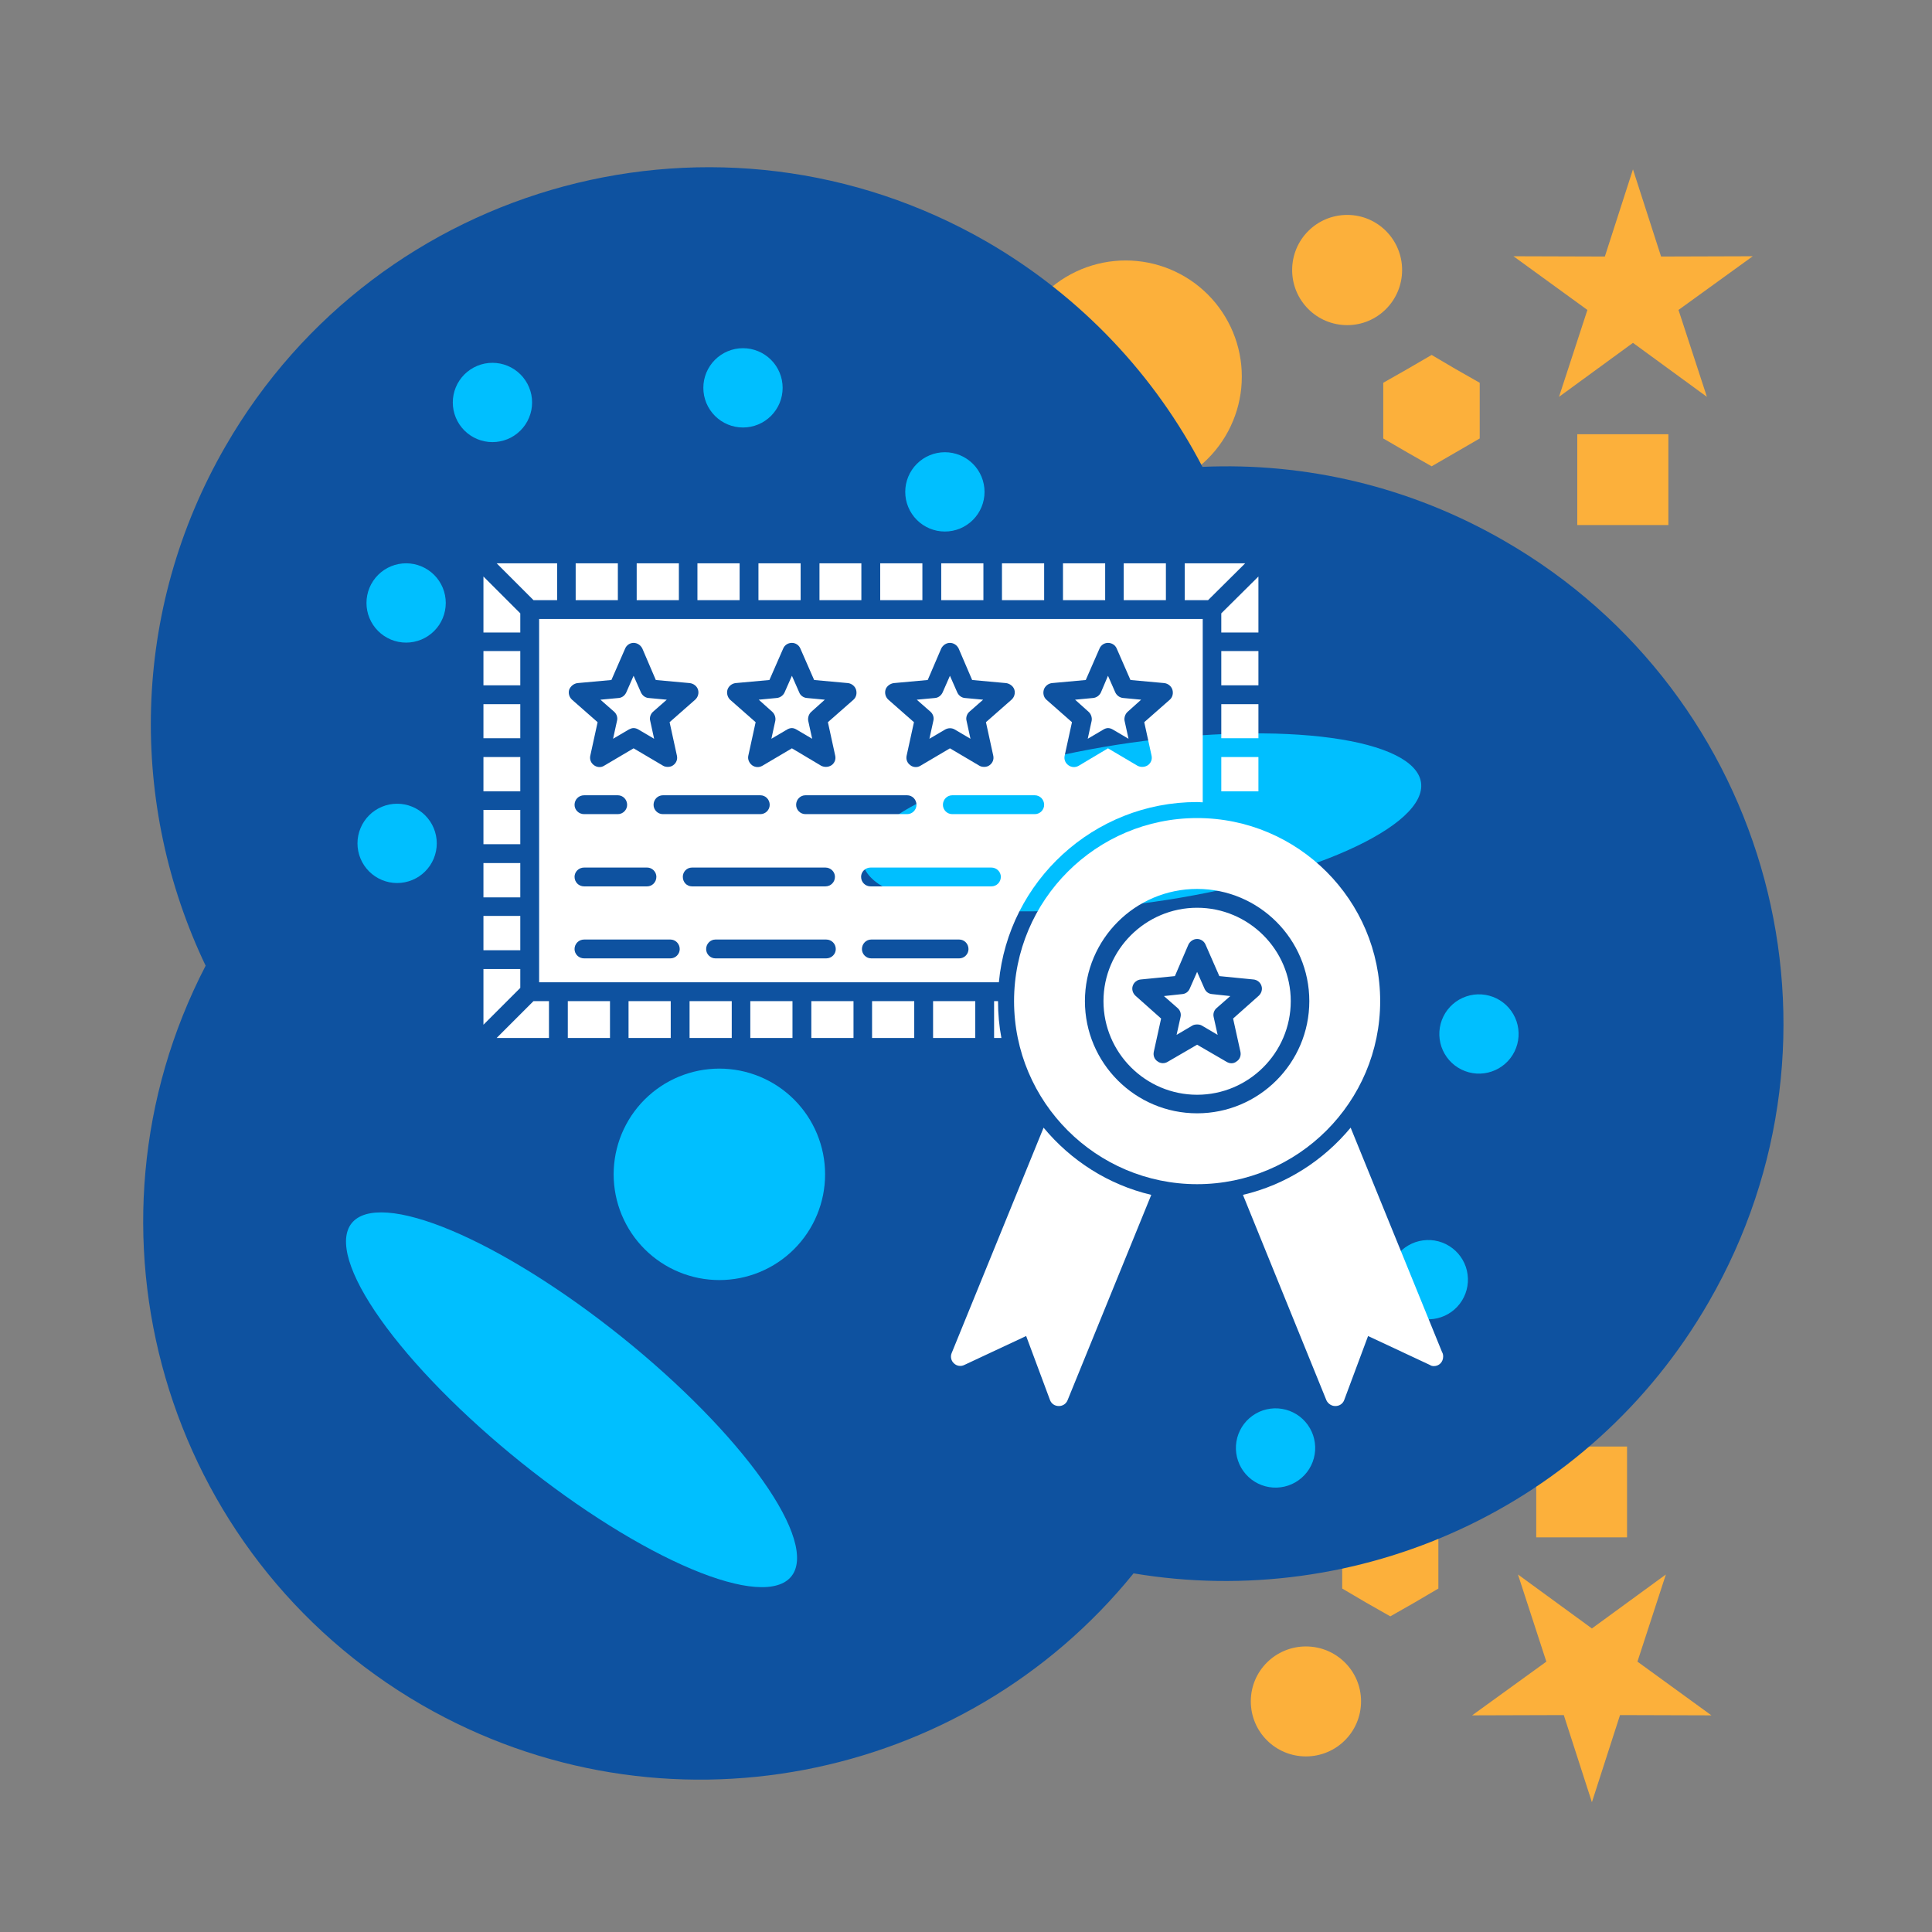
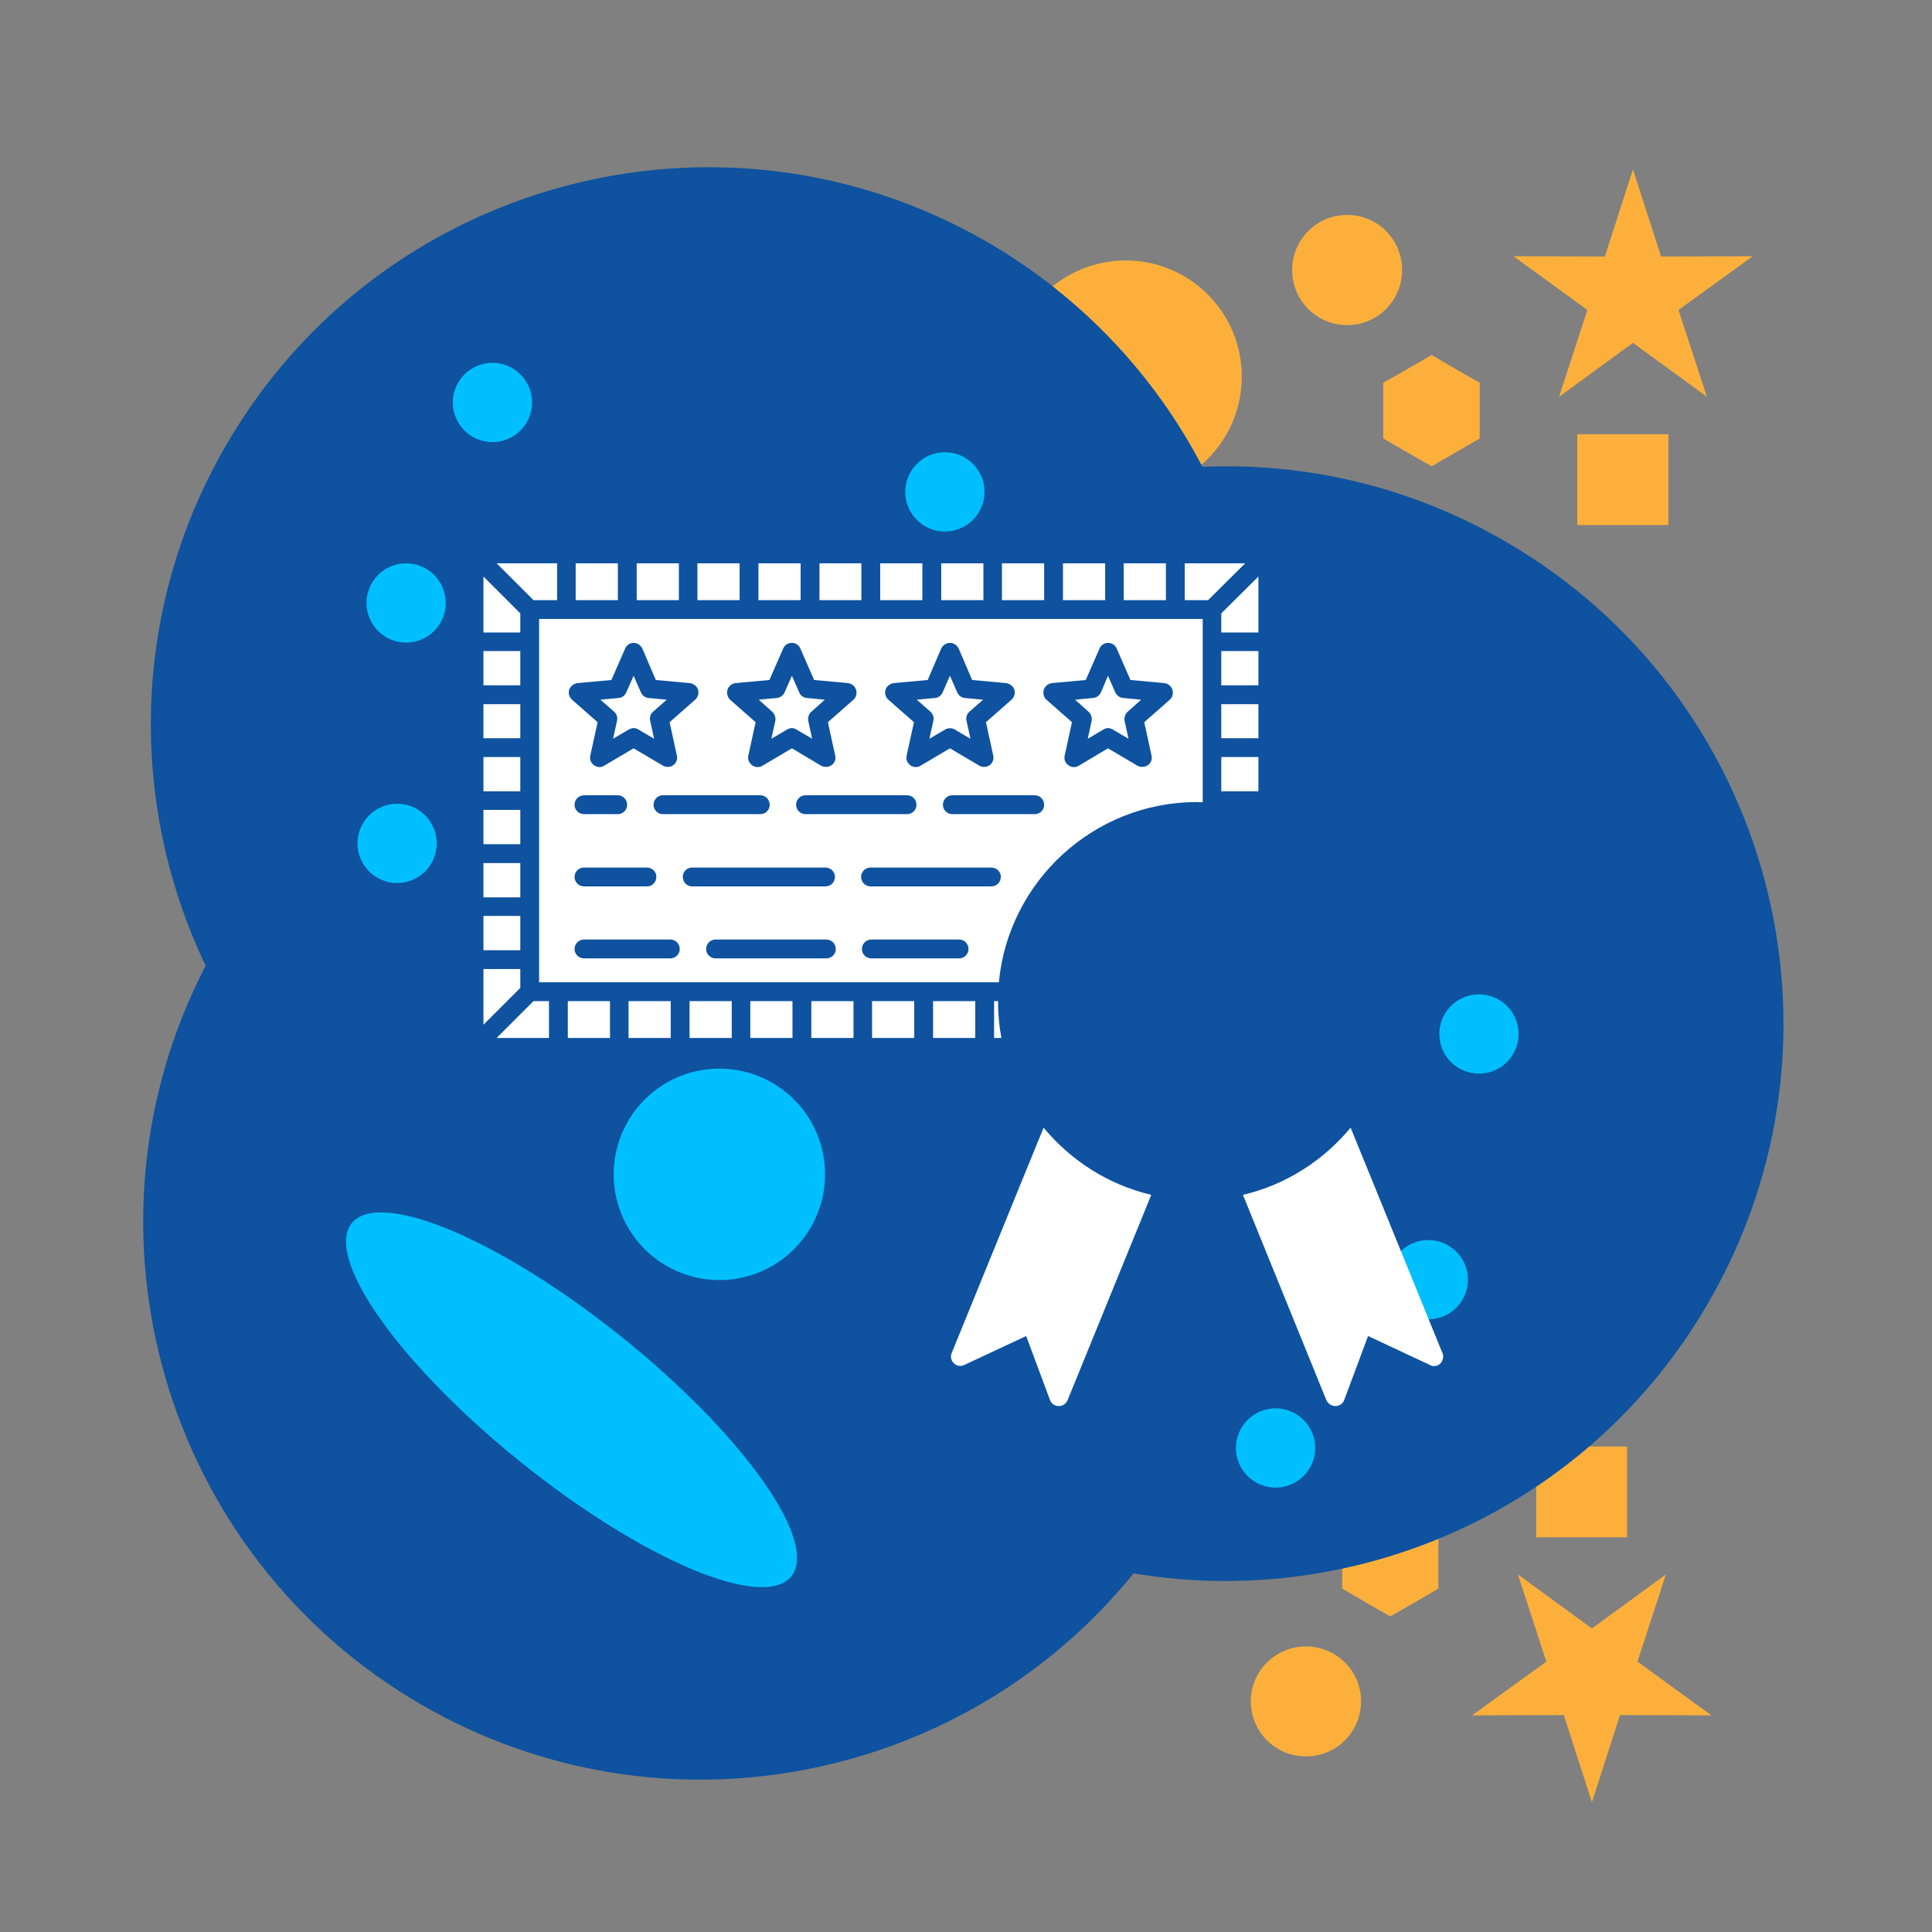
<svg xmlns="http://www.w3.org/2000/svg" width="500" zoomAndPan="magnify" viewBox="0 0 375 375" height="500" preserveAspectRatio="xMidYMid meet">
  <rect x="0" y="0" width="375" height="375" fill="#808080" stroke="none" />
  <path fill="#fcb03b" d="M 253.48 340.918 C 259.375 340.918 264.18 336.168 264.18 330.219 C 264.18 324.324 259.375 319.574 253.48 319.574 C 247.586 319.574 242.781 324.324 242.781 330.219 C 242.781 336.168 247.586 340.918 253.48 340.918 Z M 253.48 340.918 " fill-opacity="1" fill-rule="evenodd" />
  <path fill="#fcb03b" d="M 269.855 313.734 L 274.547 311.062 L 279.188 308.332 L 279.188 297.582 L 274.547 294.852 L 269.855 292.176 L 265.16 294.852 L 260.52 297.582 L 260.52 308.332 L 265.16 311.062 Z M 269.855 313.734 " fill-opacity="1" fill-rule="evenodd" />
  <path fill="#fcb03b" d="M 308.988 349.812 L 314.445 332.895 L 332.184 332.949 L 317.828 322.523 L 323.344 305.605 L 308.988 316.082 L 294.633 305.605 L 300.145 322.523 L 285.738 332.949 L 303.531 332.895 Z M 308.988 349.812 " fill-opacity="1" fill-rule="evenodd" />
  <path fill="#fcb03b" d="M 298.18 280.77 L 315.809 280.77 L 315.809 298.398 L 298.18 298.398 Z M 298.18 280.77 " fill-opacity="1" fill-rule="evenodd" />
  <path fill="#fcb03b" d="M 241.035 73.098 C 241.035 73.836 241 74.57 240.93 75.305 C 240.855 76.039 240.746 76.77 240.602 77.496 C 240.461 78.219 240.281 78.934 240.066 79.641 C 239.852 80.348 239.602 81.039 239.32 81.723 C 239.039 82.406 238.723 83.07 238.375 83.723 C 238.027 84.375 237.648 85.008 237.238 85.621 C 236.828 86.234 236.387 86.824 235.922 87.398 C 235.453 87.969 234.957 88.516 234.434 89.035 C 233.914 89.559 233.367 90.055 232.797 90.52 C 232.227 90.988 231.633 91.43 231.02 91.84 C 230.406 92.25 229.773 92.629 229.121 92.977 C 228.469 93.324 227.805 93.641 227.121 93.922 C 226.441 94.203 225.746 94.453 225.039 94.668 C 224.332 94.883 223.617 95.062 222.895 95.203 C 222.168 95.348 221.441 95.457 220.703 95.531 C 219.969 95.602 219.234 95.637 218.496 95.637 C 217.758 95.637 217.02 95.602 216.285 95.531 C 215.551 95.457 214.82 95.348 214.098 95.203 C 213.375 95.062 212.66 94.883 211.953 94.668 C 211.246 94.453 210.551 94.203 209.871 93.922 C 209.188 93.641 208.52 93.324 207.871 92.977 C 207.219 92.629 206.586 92.25 205.973 91.84 C 205.359 91.43 204.766 90.988 204.195 90.52 C 203.625 90.055 203.078 89.559 202.555 89.035 C 202.035 88.516 201.539 87.969 201.07 87.398 C 200.602 86.824 200.164 86.234 199.754 85.621 C 199.344 85.008 198.965 84.375 198.617 83.723 C 198.27 83.07 197.953 82.406 197.672 81.723 C 197.387 81.039 197.141 80.348 196.926 79.641 C 196.711 78.934 196.531 78.219 196.387 77.496 C 196.242 76.77 196.137 76.039 196.062 75.305 C 195.992 74.57 195.953 73.836 195.953 73.098 C 195.953 72.359 195.992 71.621 196.062 70.887 C 196.137 70.152 196.242 69.422 196.387 68.699 C 196.531 67.977 196.711 67.262 196.926 66.555 C 197.141 65.848 197.387 65.152 197.672 64.469 C 197.953 63.789 198.27 63.121 198.617 62.473 C 198.965 61.82 199.344 61.188 199.754 60.574 C 200.164 59.961 200.602 59.367 201.07 58.797 C 201.539 58.227 202.035 57.68 202.555 57.156 C 203.078 56.637 203.625 56.141 204.195 55.672 C 204.766 55.203 205.359 54.766 205.973 54.355 C 206.586 53.945 207.219 53.566 207.871 53.219 C 208.52 52.871 209.188 52.555 209.871 52.27 C 210.551 51.988 211.246 51.742 211.953 51.527 C 212.66 51.312 213.375 51.133 214.098 50.988 C 214.82 50.844 215.551 50.738 216.285 50.664 C 217.02 50.59 217.758 50.555 218.496 50.555 C 219.234 50.555 219.969 50.59 220.703 50.664 C 221.441 50.738 222.168 50.844 222.895 50.988 C 223.617 51.133 224.332 51.312 225.039 51.527 C 225.746 51.742 226.441 51.988 227.121 52.27 C 227.805 52.555 228.469 52.871 229.121 53.219 C 229.773 53.566 230.406 53.945 231.02 54.355 C 231.633 54.766 232.227 55.203 232.797 55.672 C 233.367 56.141 233.914 56.637 234.434 57.156 C 234.957 57.68 235.453 58.227 235.922 58.797 C 236.387 59.367 236.828 59.961 237.238 60.574 C 237.648 61.188 238.027 61.82 238.375 62.473 C 238.723 63.121 239.039 63.789 239.32 64.469 C 239.602 65.152 239.852 65.848 240.066 66.555 C 240.281 67.262 240.461 67.977 240.602 68.699 C 240.746 69.422 240.855 70.152 240.93 70.887 C 241 71.621 241.035 72.359 241.035 73.098 Z M 241.035 73.098 " fill-opacity="1" fill-rule="nonzero" />
  <path fill="#0e52a0" d="M 191.59 46.953 C 210.035 57.652 224.227 72.988 233.395 90.617 C 253.262 89.742 273.566 94.328 292.066 105.027 C 343.809 134.879 361.547 201.031 331.637 252.77 C 308.441 292.996 263.25 312.645 220.023 305.387 C 187.113 346.047 128.605 357.891 81.883 330.93 C 31.617 301.836 13.441 238.527 39.914 187.441 C 25.066 156.383 25.23 118.672 43.789 86.578 C 73.641 34.836 139.848 17.098 191.59 46.953 Z M 191.59 46.953 " fill-opacity="1" fill-rule="evenodd" />
  <path fill="#fcb03b" d="M 261.504 41.715 C 267.398 41.715 272.148 46.516 272.148 52.41 C 272.148 58.305 267.398 63.109 261.504 63.109 C 255.555 63.109 250.805 58.305 250.805 52.41 C 250.805 46.516 255.555 41.715 261.504 41.715 Z M 261.504 41.715 " fill-opacity="1" fill-rule="evenodd" />
  <path fill="#fcb03b" d="M 277.879 68.895 L 282.516 71.625 L 287.211 74.297 L 287.211 85.105 L 282.516 87.832 L 277.879 90.508 L 273.184 87.832 L 268.488 85.105 L 268.488 74.297 L 273.184 71.625 Z M 277.879 68.895 " fill-opacity="1" fill-rule="evenodd" />
  <path fill="#fcb03b" d="M 316.957 32.871 L 322.414 49.793 L 340.207 49.738 L 325.797 60.16 L 331.309 77.027 L 316.957 66.547 L 302.602 77.027 L 308.113 60.16 L 293.762 49.738 L 311.5 49.793 Z M 316.957 32.871 " fill-opacity="1" fill-rule="evenodd" />
  <path fill="#fcb03b" d="M 306.148 84.285 L 323.832 84.285 L 323.832 101.914 L 306.148 101.914 Z M 306.148 84.285 " fill-opacity="1" fill-rule="evenodd" />
-   <path fill="#00bfff" d="M 275.82 151.891 C 275.891 152.398 275.875 152.914 275.773 153.445 C 275.672 153.973 275.484 154.508 275.207 155.055 C 274.934 155.602 274.57 156.152 274.125 156.711 C 273.68 157.27 273.152 157.828 272.539 158.395 C 271.926 158.957 271.234 159.523 270.461 160.086 C 269.688 160.652 268.84 161.215 267.91 161.777 C 266.984 162.34 265.988 162.895 264.918 163.449 C 263.848 164 262.711 164.543 261.508 165.082 C 260.305 165.617 259.039 166.145 257.711 166.66 C 256.387 167.176 255.008 167.68 253.57 168.172 C 252.137 168.664 250.652 169.141 249.121 169.602 C 247.59 170.062 246.02 170.508 244.406 170.938 C 242.793 171.363 241.148 171.77 239.473 172.16 C 237.797 172.551 236.094 172.918 234.367 173.266 C 232.641 173.609 230.898 173.934 229.141 174.238 C 227.379 174.539 225.613 174.816 223.84 175.066 C 222.066 175.32 220.293 175.551 218.52 175.75 C 216.746 175.953 214.98 176.129 213.227 176.277 C 211.473 176.43 209.734 176.551 208.016 176.645 C 206.297 176.742 204.605 176.809 202.938 176.848 C 201.27 176.891 199.637 176.902 198.039 176.887 C 196.438 176.871 194.883 176.828 193.367 176.758 C 191.852 176.688 190.383 176.586 188.965 176.461 C 187.547 176.336 186.188 176.184 184.883 176.004 C 183.574 175.828 182.332 175.621 181.148 175.391 C 179.969 175.16 178.855 174.906 177.809 174.625 C 176.762 174.344 175.789 174.043 174.891 173.715 C 173.988 173.387 173.168 173.039 172.422 172.668 C 171.676 172.297 171.012 171.906 170.426 171.496 C 169.84 171.086 169.34 170.656 168.926 170.207 C 168.508 169.762 168.176 169.301 167.93 168.82 C 167.684 168.34 167.527 167.848 167.453 167.344 C 167.383 166.836 167.395 166.32 167.5 165.793 C 167.602 165.262 167.789 164.727 168.066 164.18 C 168.34 163.633 168.699 163.082 169.148 162.523 C 169.594 161.969 170.121 161.406 170.734 160.844 C 171.348 160.277 172.039 159.715 172.812 159.148 C 173.586 158.582 174.434 158.02 175.359 157.457 C 176.285 156.895 177.285 156.34 178.355 155.789 C 179.426 155.234 180.562 154.691 181.766 154.156 C 182.969 153.617 184.234 153.09 185.559 152.574 C 186.887 152.059 188.266 151.555 189.703 151.062 C 191.137 150.57 192.621 150.094 194.152 149.633 C 195.684 149.172 197.254 148.727 198.867 148.301 C 200.477 147.871 202.121 147.465 203.801 147.074 C 205.477 146.688 207.18 146.316 208.906 145.973 C 210.633 145.625 212.375 145.301 214.133 145 C 215.891 144.695 217.66 144.422 219.434 144.168 C 221.207 143.914 222.98 143.688 224.754 143.484 C 226.527 143.281 228.293 143.105 230.047 142.957 C 231.801 142.809 233.539 142.684 235.258 142.59 C 236.977 142.496 238.668 142.426 240.336 142.387 C 242.004 142.348 243.637 142.336 245.234 142.352 C 246.836 142.363 248.391 142.406 249.906 142.48 C 251.422 142.551 252.891 142.648 254.309 142.773 C 255.723 142.898 257.086 143.051 258.391 143.23 C 259.699 143.41 260.941 143.613 262.125 143.844 C 263.305 144.074 264.418 144.328 265.465 144.609 C 266.512 144.891 267.484 145.195 268.383 145.52 C 269.285 145.848 270.105 146.195 270.852 146.566 C 271.598 146.938 272.262 147.328 272.848 147.738 C 273.43 148.152 273.934 148.578 274.348 149.027 C 274.766 149.473 275.098 149.938 275.344 150.414 C 275.59 150.895 275.746 151.387 275.82 151.891 Z M 275.82 151.891 " fill-opacity="1" fill-rule="nonzero" />
  <path fill="#00bfff" d="M 153.602 305.969 C 153.281 306.367 152.895 306.711 152.438 306.996 C 151.984 307.285 151.461 307.512 150.875 307.684 C 150.289 307.855 149.641 307.973 148.93 308.027 C 148.215 308.082 147.445 308.078 146.613 308.016 C 145.785 307.957 144.898 307.836 143.957 307.66 C 143.016 307.48 142.023 307.246 140.98 306.953 C 139.938 306.66 138.852 306.312 137.715 305.91 C 136.582 305.504 135.41 305.047 134.195 304.535 C 132.98 304.023 131.73 303.461 130.445 302.844 C 129.164 302.23 127.852 301.566 126.512 300.855 C 125.172 300.141 123.812 299.387 122.426 298.582 C 121.043 297.781 119.645 296.938 118.23 296.051 C 116.82 295.168 115.398 294.246 113.965 293.289 C 112.535 292.328 111.105 291.34 109.672 290.316 C 108.238 289.293 106.812 288.242 105.391 287.164 C 103.965 286.086 102.559 284.984 101.16 283.863 C 99.762 282.738 98.383 281.602 97.023 280.445 C 95.664 279.289 94.332 278.121 93.023 276.941 C 91.715 275.762 90.438 274.578 89.195 273.391 C 87.949 272.199 86.742 271.008 85.574 269.82 C 84.406 268.629 83.281 267.445 82.199 266.27 C 81.117 265.09 80.086 263.926 79.102 262.77 C 78.117 261.613 77.188 260.477 76.309 259.355 C 75.43 258.234 74.613 257.137 73.852 256.062 C 73.09 254.988 72.387 253.938 71.75 252.918 C 71.109 251.898 70.535 250.91 70.023 249.957 C 69.516 249 69.07 248.082 68.695 247.203 C 68.316 246.32 68.012 245.484 67.77 244.684 C 67.531 243.887 67.363 243.133 67.266 242.426 C 67.164 241.719 67.137 241.062 67.176 240.453 C 67.219 239.844 67.328 239.285 67.512 238.777 C 67.691 238.27 67.945 237.816 68.262 237.418 C 68.582 237.02 68.973 236.68 69.426 236.391 C 69.883 236.105 70.402 235.875 70.992 235.703 C 71.578 235.531 72.227 235.418 72.938 235.363 C 73.648 235.309 74.422 235.312 75.25 235.371 C 76.082 235.434 76.969 235.555 77.91 235.73 C 78.852 235.91 79.844 236.145 80.883 236.438 C 81.926 236.727 83.016 237.078 84.148 237.48 C 85.285 237.883 86.457 238.344 87.672 238.855 C 88.887 239.367 90.137 239.93 91.418 240.547 C 92.703 241.16 94.016 241.824 95.355 242.535 C 96.695 243.246 98.055 244.004 99.438 244.809 C 100.82 245.609 102.219 246.453 103.633 247.336 C 105.047 248.223 106.469 249.145 107.898 250.102 C 109.328 251.059 110.762 252.051 112.195 253.074 C 113.629 254.098 115.055 255.148 116.477 256.227 C 117.898 257.305 119.309 258.406 120.707 259.527 C 122.105 260.648 123.484 261.789 124.844 262.945 C 126.203 264.102 127.535 265.27 128.844 266.449 C 130.152 267.625 131.43 268.812 132.672 270 C 133.918 271.191 135.125 272.379 136.293 273.57 C 137.461 274.758 138.586 275.945 139.668 277.121 C 140.75 278.301 141.781 279.465 142.766 280.621 C 143.75 281.773 144.68 282.914 145.559 284.035 C 146.434 285.152 147.254 286.25 148.016 287.328 C 148.777 288.402 149.477 289.449 150.117 290.473 C 150.758 291.492 151.332 292.48 151.84 293.434 C 152.352 294.391 152.797 295.309 153.172 296.188 C 153.547 297.066 153.855 297.906 154.094 298.703 C 154.336 299.504 154.504 300.254 154.602 300.961 C 154.703 301.668 154.73 302.328 154.691 302.938 C 154.648 303.547 154.535 304.105 154.355 304.613 C 154.172 305.117 153.922 305.57 153.602 305.969 Z M 153.602 305.969 " fill-opacity="1" fill-rule="nonzero" />
  <path fill="#00bfff" d="M 160.148 227.938 C 160.152 228.609 160.117 229.281 160.051 229.949 C 159.984 230.617 159.887 231.281 159.758 231.941 C 159.625 232.602 159.461 233.25 159.266 233.895 C 159.07 234.539 158.844 235.172 158.59 235.789 C 158.332 236.41 158.043 237.02 157.727 237.613 C 157.41 238.203 157.066 238.781 156.691 239.34 C 156.32 239.898 155.918 240.438 155.492 240.957 C 155.066 241.477 154.613 241.973 154.141 242.449 C 153.664 242.926 153.168 243.375 152.648 243.801 C 152.129 244.227 151.59 244.629 151.031 245 C 150.473 245.375 149.895 245.719 149.301 246.035 C 148.711 246.352 148.102 246.641 147.48 246.898 C 146.859 247.156 146.23 247.379 145.586 247.574 C 144.941 247.77 144.293 247.934 143.633 248.066 C 142.973 248.195 142.309 248.293 141.641 248.359 C 140.973 248.426 140.301 248.461 139.629 248.461 C 138.957 248.461 138.285 248.426 137.617 248.359 C 136.949 248.293 136.285 248.195 135.625 248.066 C 134.965 247.934 134.316 247.77 133.672 247.574 C 133.027 247.379 132.395 247.156 131.773 246.898 C 131.156 246.641 130.547 246.352 129.953 246.035 C 129.363 245.719 128.785 245.375 128.227 245 C 127.668 244.629 127.129 244.227 126.609 243.801 C 126.09 243.375 125.594 242.926 125.117 242.449 C 124.641 241.973 124.191 241.477 123.766 240.957 C 123.34 240.438 122.938 239.898 122.566 239.34 C 122.191 238.781 121.848 238.203 121.531 237.613 C 121.215 237.02 120.926 236.41 120.668 235.789 C 120.41 235.172 120.188 234.539 119.992 233.895 C 119.797 233.25 119.633 232.602 119.5 231.941 C 119.371 231.281 119.273 230.617 119.207 229.949 C 119.141 229.281 119.105 228.609 119.105 227.938 C 119.105 227.266 119.141 226.594 119.207 225.926 C 119.273 225.258 119.371 224.594 119.5 223.934 C 119.633 223.273 119.797 222.625 119.992 221.98 C 120.188 221.336 120.41 220.707 120.668 220.086 C 120.926 219.465 121.215 218.855 121.531 218.266 C 121.848 217.672 122.191 217.094 122.566 216.535 C 122.938 215.977 123.34 215.438 123.766 214.918 C 124.191 214.398 124.641 213.902 125.117 213.426 C 125.594 212.953 126.09 212.5 126.609 212.074 C 127.129 211.648 127.668 211.246 128.227 210.875 C 128.785 210.5 129.363 210.156 129.953 209.84 C 130.547 209.523 131.156 209.234 131.773 208.977 C 132.395 208.723 133.027 208.496 133.672 208.301 C 134.316 208.105 134.965 207.941 135.625 207.809 C 136.285 207.68 136.949 207.582 137.617 207.516 C 138.285 207.449 138.957 207.414 139.629 207.414 C 140.301 207.414 140.973 207.449 141.641 207.516 C 142.309 207.582 142.973 207.68 143.633 207.809 C 144.293 207.941 144.941 208.105 145.586 208.301 C 146.23 208.496 146.859 208.723 147.48 208.977 C 148.102 209.234 148.711 209.523 149.301 209.84 C 149.895 210.156 150.473 210.5 151.031 210.875 C 151.59 211.246 152.129 211.648 152.648 212.074 C 153.168 212.5 153.664 212.953 154.141 213.426 C 154.613 213.902 155.066 214.398 155.492 214.918 C 155.918 215.438 156.32 215.977 156.691 216.535 C 157.066 217.094 157.41 217.672 157.727 218.266 C 158.043 218.855 158.332 219.465 158.59 220.086 C 158.844 220.707 159.07 221.336 159.266 221.98 C 159.461 222.625 159.625 223.273 159.758 223.934 C 159.887 224.594 159.984 225.258 160.051 225.926 C 160.117 226.594 160.152 227.266 160.148 227.938 Z M 160.148 227.938 " fill-opacity="1" fill-rule="nonzero" />
  <path fill="#00bfff" d="M 103.277 78.117 C 103.277 78.625 103.23 79.125 103.133 79.621 C 103.031 80.113 102.887 80.598 102.691 81.062 C 102.5 81.531 102.262 81.973 101.98 82.395 C 101.703 82.812 101.383 83.203 101.023 83.559 C 100.668 83.918 100.277 84.234 99.859 84.516 C 99.438 84.797 98.996 85.035 98.527 85.227 C 98.062 85.422 97.582 85.566 97.086 85.664 C 96.59 85.766 96.09 85.812 95.582 85.812 C 95.078 85.812 94.578 85.766 94.082 85.664 C 93.586 85.566 93.105 85.422 92.637 85.227 C 92.172 85.035 91.727 84.797 91.309 84.516 C 90.887 84.234 90.5 83.918 90.141 83.559 C 89.785 83.203 89.465 82.812 89.184 82.395 C 88.902 81.973 88.668 81.531 88.473 81.062 C 88.281 80.598 88.133 80.113 88.035 79.621 C 87.938 79.125 87.887 78.625 87.887 78.117 C 87.887 77.613 87.938 77.113 88.035 76.617 C 88.133 76.121 88.281 75.641 88.473 75.172 C 88.668 74.707 88.902 74.262 89.184 73.844 C 89.465 73.422 89.785 73.035 90.141 72.676 C 90.5 72.32 90.887 72 91.309 71.719 C 91.727 71.438 92.172 71.203 92.637 71.008 C 93.105 70.816 93.586 70.668 94.082 70.57 C 94.578 70.473 95.078 70.422 95.582 70.422 C 96.09 70.422 96.59 70.473 97.086 70.57 C 97.582 70.668 98.062 70.816 98.527 71.008 C 98.996 71.203 99.438 71.438 99.859 71.719 C 100.277 72 100.668 72.32 101.023 72.676 C 101.383 73.035 101.703 73.422 101.98 73.844 C 102.262 74.262 102.5 74.707 102.691 75.172 C 102.887 75.641 103.031 76.121 103.133 76.617 C 103.23 77.113 103.277 77.613 103.277 78.117 Z M 103.277 78.117 " fill-opacity="1" fill-rule="nonzero" />
-   <path fill="#00bfff" d="M 151.91 75.281 C 151.91 75.785 151.859 76.285 151.762 76.781 C 151.664 77.277 151.516 77.758 151.324 78.227 C 151.129 78.691 150.895 79.137 150.613 79.555 C 150.332 79.977 150.012 80.363 149.656 80.723 C 149.297 81.078 148.91 81.398 148.488 81.68 C 148.07 81.961 147.625 82.195 147.16 82.391 C 146.691 82.582 146.211 82.73 145.715 82.828 C 145.219 82.926 144.719 82.977 144.215 82.977 C 143.707 82.977 143.207 82.926 142.711 82.828 C 142.215 82.73 141.734 82.582 141.27 82.391 C 140.801 82.195 140.359 81.961 139.938 81.68 C 139.52 81.398 139.129 81.078 138.773 80.723 C 138.414 80.363 138.094 79.977 137.816 79.555 C 137.535 79.137 137.297 78.691 137.102 78.227 C 136.91 77.758 136.766 77.277 136.664 76.781 C 136.566 76.285 136.52 75.785 136.52 75.281 C 136.52 74.773 136.566 74.273 136.664 73.777 C 136.766 73.281 136.91 72.801 137.102 72.336 C 137.297 71.867 137.535 71.426 137.816 71.004 C 138.094 70.586 138.414 70.195 138.773 69.84 C 139.129 69.48 139.52 69.16 139.938 68.883 C 140.359 68.602 140.801 68.363 141.27 68.172 C 141.734 67.977 142.215 67.832 142.711 67.73 C 143.207 67.633 143.707 67.586 144.215 67.586 C 144.719 67.586 145.219 67.633 145.715 67.73 C 146.211 67.832 146.691 67.977 147.16 68.172 C 147.625 68.363 148.07 68.602 148.488 68.883 C 148.91 69.16 149.297 69.48 149.656 69.84 C 150.012 70.195 150.332 70.586 150.613 71.004 C 150.895 71.426 151.129 71.867 151.324 72.336 C 151.516 72.801 151.664 73.281 151.762 73.777 C 151.859 74.273 151.91 74.773 151.91 75.281 Z M 151.91 75.281 " fill-opacity="1" fill-rule="nonzero" />
  <path fill="#00bfff" d="M 191.098 95.473 C 191.098 95.98 191.047 96.48 190.949 96.977 C 190.852 97.473 190.703 97.953 190.512 98.418 C 190.316 98.887 190.082 99.328 189.801 99.75 C 189.52 100.168 189.199 100.559 188.844 100.914 C 188.484 101.273 188.098 101.594 187.676 101.871 C 187.258 102.152 186.812 102.391 186.348 102.586 C 185.879 102.777 185.398 102.922 184.902 103.023 C 184.406 103.121 183.906 103.168 183.402 103.168 C 182.895 103.168 182.395 103.121 181.898 103.023 C 181.402 102.922 180.922 102.777 180.457 102.586 C 179.988 102.391 179.547 102.152 179.125 101.871 C 178.707 101.594 178.316 101.273 177.961 100.914 C 177.602 100.559 177.281 100.168 177.004 99.75 C 176.723 99.328 176.484 98.887 176.293 98.418 C 176.098 97.953 175.953 97.473 175.852 96.977 C 175.754 96.48 175.707 95.98 175.707 95.473 C 175.707 94.969 175.754 94.469 175.852 93.973 C 175.953 93.477 176.098 92.996 176.293 92.527 C 176.484 92.062 176.723 91.617 177.004 91.199 C 177.281 90.777 177.602 90.391 177.961 90.031 C 178.316 89.676 178.707 89.355 179.125 89.074 C 179.547 88.793 179.988 88.559 180.457 88.363 C 180.922 88.172 181.402 88.023 181.898 87.926 C 182.395 87.828 182.895 87.777 183.402 87.777 C 183.906 87.777 184.406 87.828 184.902 87.926 C 185.398 88.023 185.879 88.172 186.348 88.363 C 186.812 88.559 187.258 88.793 187.676 89.074 C 188.098 89.355 188.484 89.676 188.844 90.031 C 189.199 90.391 189.52 90.777 189.801 91.199 C 190.082 91.617 190.316 92.062 190.512 92.527 C 190.703 92.996 190.852 93.477 190.949 93.973 C 191.047 94.469 191.098 94.969 191.098 95.473 Z M 191.098 95.473 " fill-opacity="1" fill-rule="nonzero" />
  <path fill="#00bfff" d="M 86.523 117.031 C 86.523 117.539 86.473 118.039 86.375 118.535 C 86.277 119.031 86.129 119.512 85.938 119.977 C 85.742 120.445 85.508 120.887 85.227 121.309 C 84.945 121.727 84.625 122.117 84.27 122.473 C 83.91 122.832 83.523 123.152 83.102 123.43 C 82.684 123.711 82.238 123.949 81.773 124.145 C 81.305 124.336 80.824 124.48 80.328 124.582 C 79.832 124.68 79.332 124.73 78.828 124.73 C 78.32 124.73 77.82 124.68 77.328 124.582 C 76.832 124.48 76.348 124.336 75.883 124.145 C 75.414 123.949 74.973 123.711 74.551 123.43 C 74.133 123.152 73.742 122.832 73.387 122.473 C 73.027 122.117 72.711 121.727 72.43 121.309 C 72.148 120.887 71.91 120.445 71.719 119.977 C 71.523 119.512 71.379 119.031 71.281 118.535 C 71.18 118.039 71.133 117.539 71.133 117.031 C 71.133 116.527 71.18 116.027 71.281 115.531 C 71.379 115.035 71.523 114.555 71.719 114.086 C 71.91 113.621 72.148 113.176 72.43 112.758 C 72.711 112.336 73.027 111.949 73.387 111.59 C 73.742 111.234 74.133 110.914 74.551 110.633 C 74.973 110.352 75.414 110.117 75.883 109.922 C 76.348 109.73 76.832 109.582 77.328 109.484 C 77.82 109.387 78.32 109.336 78.828 109.336 C 79.332 109.336 79.832 109.387 80.328 109.484 C 80.824 109.582 81.305 109.73 81.773 109.922 C 82.238 110.117 82.684 110.352 83.102 110.633 C 83.523 110.914 83.91 111.234 84.27 111.59 C 84.625 111.949 84.945 112.336 85.227 112.758 C 85.508 113.176 85.742 113.621 85.938 114.086 C 86.129 114.555 86.277 115.035 86.375 115.531 C 86.473 116.027 86.523 116.527 86.523 117.031 Z M 86.523 117.031 " fill-opacity="1" fill-rule="nonzero" />
  <path fill="#00bfff" d="M 84.777 163.699 C 84.777 164.203 84.727 164.703 84.629 165.199 C 84.531 165.695 84.383 166.176 84.191 166.645 C 83.996 167.109 83.762 167.555 83.48 167.973 C 83.199 168.395 82.879 168.781 82.523 169.141 C 82.164 169.496 81.777 169.816 81.355 170.098 C 80.938 170.379 80.492 170.613 80.027 170.809 C 79.559 171 79.078 171.148 78.582 171.246 C 78.086 171.344 77.586 171.395 77.082 171.395 C 76.574 171.395 76.074 171.344 75.578 171.246 C 75.086 171.148 74.602 171 74.137 170.809 C 73.668 170.613 73.227 170.379 72.805 170.098 C 72.387 169.816 71.996 169.496 71.641 169.141 C 71.281 168.781 70.965 168.395 70.684 167.973 C 70.402 167.555 70.164 167.109 69.973 166.645 C 69.777 166.176 69.633 165.695 69.535 165.199 C 69.434 164.703 69.387 164.203 69.387 163.699 C 69.387 163.191 69.434 162.691 69.535 162.195 C 69.633 161.699 69.777 161.219 69.973 160.754 C 70.164 160.285 70.402 159.844 70.684 159.422 C 70.965 159.004 71.281 158.613 71.641 158.258 C 71.996 157.898 72.387 157.578 72.805 157.301 C 73.227 157.02 73.668 156.781 74.137 156.59 C 74.602 156.395 75.086 156.25 75.578 156.148 C 76.074 156.051 76.574 156.004 77.082 156.004 C 77.586 156.004 78.086 156.051 78.582 156.148 C 79.078 156.25 79.559 156.395 80.027 156.59 C 80.492 156.781 80.938 157.02 81.355 157.301 C 81.777 157.578 82.164 157.898 82.523 158.258 C 82.879 158.613 83.199 159.004 83.48 159.422 C 83.762 159.844 83.996 160.285 84.191 160.754 C 84.383 161.219 84.531 161.699 84.629 162.195 C 84.727 162.691 84.777 163.191 84.777 163.699 Z M 84.777 163.699 " fill-opacity="1" fill-rule="nonzero" />
  <path fill="#00bfff" d="M 285.074 208.129 C 284.586 207.996 284.117 207.82 283.664 207.598 C 283.211 207.371 282.781 207.105 282.383 206.801 C 281.98 206.492 281.613 206.148 281.281 205.77 C 280.949 205.387 280.656 204.98 280.402 204.543 C 280.148 204.105 279.941 203.645 279.777 203.168 C 279.617 202.688 279.504 202.199 279.438 201.699 C 279.371 201.199 279.355 200.695 279.387 200.191 C 279.422 199.688 279.504 199.191 279.633 198.703 C 279.766 198.215 279.941 197.742 280.164 197.289 C 280.387 196.836 280.652 196.41 280.961 196.008 C 281.27 195.609 281.613 195.242 281.992 194.906 C 282.371 194.574 282.781 194.281 283.219 194.027 C 283.656 193.777 284.113 193.57 284.594 193.406 C 285.07 193.246 285.562 193.129 286.062 193.062 C 286.562 193 287.066 192.98 287.57 193.016 C 288.074 193.047 288.57 193.129 289.059 193.262 C 289.547 193.391 290.016 193.57 290.469 193.793 C 290.922 194.016 291.352 194.281 291.75 194.59 C 292.152 194.895 292.52 195.238 292.852 195.621 C 293.184 196 293.477 196.41 293.73 196.848 C 293.984 197.285 294.191 197.742 294.355 198.219 C 294.516 198.699 294.629 199.188 294.695 199.688 C 294.762 200.191 294.777 200.691 294.746 201.195 C 294.711 201.703 294.629 202.199 294.5 202.688 C 294.367 203.172 294.191 203.645 293.969 204.098 C 293.746 204.551 293.48 204.977 293.172 205.379 C 292.863 205.781 292.52 206.148 292.141 206.48 C 291.762 206.812 291.352 207.105 290.914 207.359 C 290.477 207.609 290.02 207.82 289.539 207.98 C 289.062 208.145 288.57 208.258 288.07 208.324 C 287.57 208.391 287.066 208.406 286.562 208.375 C 286.059 208.34 285.562 208.258 285.074 208.129 Z M 285.074 208.129 " fill-opacity="1" fill-rule="nonzero" />
  <path fill="#00bfff" d="M 275.238 255.816 C 274.75 255.684 274.281 255.508 273.828 255.285 C 273.375 255.062 272.945 254.797 272.547 254.488 C 272.145 254.18 271.777 253.836 271.445 253.457 C 271.113 253.078 270.82 252.668 270.566 252.23 C 270.312 251.793 270.105 251.336 269.945 250.855 C 269.781 250.379 269.668 249.887 269.602 249.387 C 269.535 248.887 269.52 248.383 269.551 247.879 C 269.586 247.375 269.668 246.879 269.797 246.391 C 269.93 245.902 270.105 245.434 270.328 244.98 C 270.551 244.527 270.816 244.098 271.125 243.699 C 271.434 243.297 271.777 242.93 272.156 242.598 C 272.535 242.262 272.945 241.969 273.383 241.719 C 273.82 241.465 274.277 241.258 274.758 241.094 C 275.234 240.934 275.727 240.82 276.227 240.754 C 276.727 240.688 277.23 240.672 277.734 240.703 C 278.238 240.734 278.734 240.816 279.223 240.949 C 279.711 241.078 280.18 241.258 280.633 241.48 C 281.086 241.703 281.516 241.969 281.914 242.277 C 282.316 242.586 282.684 242.93 283.016 243.309 C 283.352 243.688 283.645 244.098 283.895 244.535 C 284.148 244.973 284.355 245.43 284.52 245.91 C 284.68 246.387 284.793 246.875 284.859 247.379 C 284.926 247.879 284.941 248.383 284.91 248.887 C 284.875 249.391 284.797 249.887 284.664 250.375 C 284.535 250.863 284.355 251.332 284.133 251.785 C 283.91 252.238 283.645 252.668 283.336 253.066 C 283.027 253.469 282.684 253.836 282.305 254.168 C 281.926 254.5 281.516 254.793 281.078 255.047 C 280.641 255.301 280.184 255.508 279.703 255.668 C 279.227 255.832 278.734 255.945 278.234 256.012 C 277.734 256.078 277.23 256.094 276.727 256.062 C 276.223 256.027 275.727 255.945 275.238 255.816 Z M 275.238 255.816 " fill-opacity="1" fill-rule="nonzero" />
  <path fill="#00bfff" d="M 245.59 288.484 C 245.102 288.352 244.633 288.176 244.18 287.953 C 243.727 287.73 243.301 287.465 242.898 287.156 C 242.496 286.848 242.129 286.504 241.797 286.125 C 241.465 285.746 241.172 285.336 240.918 284.898 C 240.664 284.461 240.457 284.004 240.297 283.523 C 240.133 283.047 240.02 282.555 239.953 282.055 C 239.887 281.555 239.871 281.051 239.902 280.547 C 239.938 280.043 240.02 279.547 240.148 279.059 C 240.281 278.57 240.457 278.102 240.68 277.648 C 240.902 277.195 241.168 276.766 241.477 276.367 C 241.785 275.965 242.129 275.598 242.508 275.266 C 242.887 274.934 243.297 274.641 243.734 274.387 C 244.172 274.133 244.629 273.926 245.109 273.762 C 245.586 273.602 246.078 273.488 246.578 273.422 C 247.078 273.355 247.582 273.34 248.086 273.371 C 248.59 273.406 249.086 273.488 249.574 273.617 C 250.062 273.75 250.535 273.926 250.988 274.148 C 251.441 274.371 251.867 274.637 252.27 274.945 C 252.668 275.254 253.035 275.598 253.367 275.977 C 253.703 276.355 253.996 276.766 254.246 277.203 C 254.5 277.641 254.707 278.098 254.871 278.578 C 255.031 279.055 255.148 279.547 255.211 280.047 C 255.277 280.547 255.297 281.051 255.262 281.555 C 255.23 282.059 255.148 282.555 255.016 283.043 C 254.887 283.531 254.707 284 254.484 284.453 C 254.262 284.906 253.996 285.336 253.688 285.734 C 253.379 286.137 253.035 286.504 252.656 286.836 C 252.277 287.168 251.867 287.461 251.43 287.715 C 250.992 287.969 250.535 288.176 250.055 288.34 C 249.578 288.5 249.09 288.613 248.586 288.68 C 248.086 288.746 247.582 288.762 247.078 288.73 C 246.574 288.695 246.078 288.613 245.59 288.484 Z M 245.59 288.484 " fill-opacity="1" fill-rule="nonzero" />
  <path fill="#ffffff" d="M 194.371 201.465 L 192.953 201.465 L 192.953 194.316 L 193.715 194.316 C 193.715 196.773 193.934 199.176 194.371 201.465 Z M 221.715 148.852 C 221.387 148.852 221.117 148.797 220.789 148.633 L 215.059 145.25 L 209.379 148.633 C 208.727 149.016 207.961 148.961 207.359 148.523 C 206.762 148.09 206.488 147.379 206.652 146.668 L 208.07 140.176 L 203.105 135.809 C 202.559 135.316 202.395 134.555 202.613 133.844 C 202.832 133.188 203.43 132.695 204.141 132.59 L 210.746 131.988 L 213.418 125.875 C 213.691 125.219 214.348 124.781 215.059 124.781 C 215.82 124.781 216.477 125.219 216.75 125.875 L 219.422 131.988 L 226.027 132.59 C 226.738 132.695 227.336 133.188 227.555 133.844 C 227.773 134.555 227.609 135.316 227.062 135.809 L 222.098 140.176 L 223.516 146.668 C 223.68 147.379 223.406 148.09 222.809 148.523 C 222.48 148.742 222.098 148.852 221.715 148.852 Z M 129.641 148.852 C 129.312 148.852 128.984 148.797 128.711 148.633 L 122.98 145.25 L 117.25 148.633 C 116.652 149.016 115.887 148.961 115.285 148.523 C 114.688 148.09 114.414 147.379 114.578 146.668 L 115.996 140.176 L 111.027 135.809 C 110.484 135.316 110.266 134.555 110.484 133.844 C 110.758 133.188 111.355 132.695 112.066 132.59 L 118.672 131.988 L 121.344 125.875 C 121.617 125.219 122.273 124.781 122.98 124.781 C 123.691 124.781 124.348 125.219 124.676 125.875 L 127.293 131.988 L 133.898 132.59 C 134.66 132.695 135.262 133.188 135.48 133.844 C 135.699 134.555 135.48 135.316 134.934 135.809 L 129.969 140.176 L 131.387 146.668 C 131.551 147.379 131.277 148.09 130.676 148.523 C 130.406 148.742 130.023 148.852 129.641 148.852 Z M 122.98 141.32 C 123.309 141.32 123.637 141.43 123.91 141.594 L 126.965 143.395 L 126.203 139.902 C 126.039 139.301 126.258 138.59 126.746 138.156 L 129.422 135.809 L 125.875 135.48 C 125.219 135.426 124.676 134.988 124.402 134.391 L 122.98 131.168 L 121.562 134.391 C 121.289 134.988 120.746 135.426 120.09 135.48 L 116.543 135.809 L 119.215 138.156 C 119.707 138.59 119.926 139.301 119.762 139.902 L 118.996 143.395 L 122.055 141.594 C 122.383 141.43 122.656 141.32 122.98 141.32 Z M 160.312 148.852 C 160.043 148.852 159.715 148.797 159.387 148.633 L 153.711 145.25 L 147.98 148.633 C 147.324 149.016 146.559 148.961 145.961 148.523 C 145.414 148.09 145.086 147.379 145.25 146.668 L 146.668 140.176 L 141.703 135.809 C 141.211 135.316 140.992 134.555 141.211 133.844 C 141.43 133.188 142.031 132.695 142.738 132.59 L 149.344 131.988 L 152.02 125.875 C 152.289 125.219 152.945 124.781 153.711 124.781 C 154.418 124.781 155.074 125.219 155.348 125.875 L 158.023 131.988 L 164.625 132.59 C 165.336 132.695 165.938 133.188 166.152 133.844 C 166.371 134.555 166.207 135.316 165.664 135.809 L 160.695 140.176 L 162.113 146.668 C 162.277 147.379 162.008 148.09 161.406 148.523 C 161.078 148.742 160.695 148.852 160.312 148.852 Z M 153.711 141.32 C 153.984 141.32 154.309 141.43 154.582 141.594 L 157.641 143.395 L 156.875 139.902 C 156.766 139.301 156.984 138.59 157.477 138.156 L 160.098 135.809 L 156.602 135.48 C 155.949 135.426 155.348 134.988 155.129 134.391 L 153.711 131.168 L 152.289 134.391 C 152.02 134.988 151.418 135.426 150.762 135.48 L 147.27 135.809 L 149.891 138.156 C 150.379 138.59 150.598 139.301 150.488 139.902 L 149.727 143.395 L 152.781 141.594 C 153.055 141.43 153.383 141.32 153.711 141.32 Z M 191.043 148.852 C 190.715 148.852 190.387 148.797 190.113 148.633 L 184.383 145.25 L 178.652 148.633 C 178.051 149.016 177.234 148.961 176.688 148.523 C 176.086 148.09 175.816 147.379 175.977 146.668 L 177.398 140.176 L 172.43 135.809 C 171.887 135.316 171.668 134.555 171.887 133.844 C 172.102 133.188 172.758 132.695 173.469 132.59 L 180.07 131.988 L 182.691 125.875 C 183.02 125.219 183.676 124.781 184.383 124.781 C 185.094 124.781 185.746 125.219 186.074 125.875 L 188.695 131.988 L 195.301 132.59 C 196.008 132.695 196.664 133.188 196.883 133.844 C 197.102 134.555 196.883 135.316 196.336 135.809 L 191.371 140.176 L 192.789 146.668 C 192.953 147.379 192.68 148.09 192.078 148.523 C 191.805 148.742 191.426 148.852 191.043 148.852 Z M 177.941 135.809 L 180.617 138.156 C 181.109 138.59 181.328 139.301 181.164 139.902 L 180.398 143.395 L 183.457 141.594 C 184.055 141.266 184.766 141.266 185.312 141.594 L 188.367 143.395 L 187.605 139.902 C 187.441 139.301 187.66 138.59 188.148 138.156 L 190.824 135.809 L 187.277 135.48 C 186.621 135.426 186.074 134.988 185.801 134.391 L 184.383 131.168 L 182.965 134.391 C 182.691 134.988 182.145 135.426 181.492 135.48 Z M 215.059 141.32 C 215.383 141.32 215.711 141.43 215.984 141.594 L 219.043 143.395 L 218.277 139.902 C 218.168 139.301 218.387 138.59 218.879 138.156 L 221.496 135.809 L 218.004 135.48 C 217.348 135.426 216.75 134.988 216.477 134.391 L 215.059 131.168 L 213.691 134.391 C 213.418 134.988 212.82 135.426 212.164 135.48 L 208.672 135.809 L 211.289 138.156 C 211.781 138.59 212 139.301 211.891 139.902 L 211.129 143.395 L 214.184 141.594 C 214.457 141.43 214.785 141.32 215.059 141.32 Z M 186.184 186.02 L 169.102 186.02 C 168.117 186.02 167.301 185.203 167.301 184.219 C 167.301 183.184 168.117 182.363 169.102 182.363 L 186.184 182.363 C 187.168 182.363 187.984 183.184 187.984 184.219 C 187.984 185.203 187.168 186.02 186.184 186.02 Z M 200.867 158.023 L 184.82 158.023 C 183.836 158.023 183.02 157.203 183.02 156.219 C 183.02 155.184 183.836 154.363 184.82 154.363 L 200.867 154.363 C 201.848 154.363 202.668 155.184 202.668 156.219 C 202.668 157.203 201.848 158.023 200.867 158.023 Z M 176.086 158.023 L 156.328 158.023 C 155.348 158.023 154.527 157.203 154.527 156.219 C 154.527 155.184 155.348 154.363 156.328 154.363 L 176.086 154.363 C 177.07 154.363 177.887 155.184 177.887 156.219 C 177.887 157.203 177.07 158.023 176.086 158.023 Z M 147.598 158.023 L 128.66 158.023 C 127.676 158.023 126.855 157.203 126.855 156.219 C 126.855 155.184 127.676 154.363 128.66 154.363 L 147.598 154.363 C 148.578 154.363 149.398 155.184 149.398 156.219 C 149.398 157.203 148.578 158.023 147.598 158.023 Z M 119.926 158.023 L 113.375 158.023 C 112.34 158.023 111.52 157.203 111.52 156.219 C 111.52 155.184 112.34 154.363 113.375 154.363 L 119.926 154.363 C 120.906 154.363 121.727 155.184 121.727 156.219 C 121.727 157.203 120.906 158.023 119.926 158.023 Z M 192.406 172.047 L 168.992 172.047 C 167.957 172.047 167.137 171.23 167.137 170.191 C 167.137 169.211 167.957 168.391 168.992 168.391 L 192.406 168.391 C 193.445 168.391 194.262 169.211 194.262 170.191 C 194.262 171.23 193.445 172.047 192.406 172.047 Z M 160.203 172.047 L 134.336 172.047 C 133.297 172.047 132.535 171.23 132.535 170.191 C 132.535 169.211 133.297 168.391 134.336 168.391 L 160.203 168.391 C 161.242 168.391 162.062 169.211 162.062 170.191 C 162.062 171.23 161.242 172.047 160.203 172.047 Z M 125.602 172.047 L 113.375 172.047 C 112.34 172.047 111.52 171.23 111.52 170.191 C 111.52 169.211 112.34 168.391 113.375 168.391 L 125.602 168.391 C 126.586 168.391 127.402 169.211 127.402 170.191 C 127.402 171.23 126.586 172.047 125.602 172.047 Z M 160.367 186.02 L 138.863 186.02 C 137.883 186.02 137.062 185.203 137.062 184.219 C 137.062 183.184 137.883 182.363 138.863 182.363 L 160.367 182.363 C 161.406 182.363 162.223 183.184 162.223 184.219 C 162.223 185.203 161.406 186.02 160.367 186.02 Z M 130.133 186.02 L 113.375 186.02 C 112.34 186.02 111.52 185.203 111.52 184.219 C 111.52 183.184 112.34 182.363 113.375 182.363 L 130.133 182.363 C 131.113 182.363 131.934 183.184 131.934 184.219 C 131.934 185.203 131.113 186.02 130.133 186.02 Z M 189.297 201.465 L 181.109 201.465 L 181.109 194.316 L 189.297 194.316 Z M 177.453 201.465 L 169.266 201.465 L 169.266 194.316 L 177.453 194.316 Z M 165.664 201.465 L 157.477 201.465 L 157.477 194.316 L 165.664 194.316 Z M 153.82 201.465 L 145.633 201.465 L 145.633 194.316 L 153.82 194.316 Z M 142.031 201.465 L 133.844 201.465 L 133.844 194.316 L 142.031 194.316 Z M 130.188 201.465 L 122 201.465 L 122 194.316 L 130.188 194.316 Z M 118.398 201.465 L 110.211 201.465 L 110.211 194.316 L 118.398 194.316 Z M 106.555 201.465 L 96.402 201.465 L 103.551 194.316 L 106.555 194.316 Z M 93.836 198.902 L 93.836 188.094 L 100.988 188.094 L 100.988 191.75 Z M 93.836 184.438 L 93.836 177.781 L 100.988 177.781 L 100.988 184.438 Z M 93.836 174.176 L 93.836 167.52 L 100.988 167.52 L 100.988 174.176 Z M 93.836 163.863 L 93.836 157.203 L 100.988 157.203 L 100.988 163.863 Z M 93.836 153.602 L 93.836 146.941 L 100.988 146.941 L 100.988 153.602 Z M 93.836 143.285 L 93.836 136.68 L 100.988 136.68 L 100.988 143.285 Z M 93.836 133.023 L 93.836 126.367 L 100.988 126.367 L 100.988 133.023 Z M 93.836 122.766 L 93.836 111.902 L 100.988 119.051 L 100.988 122.766 Z M 96.402 109.336 L 108.137 109.336 L 108.137 116.488 L 103.551 116.488 Z M 111.738 109.336 L 119.926 109.336 L 119.926 116.488 L 111.738 116.488 Z M 123.582 109.336 L 131.77 109.336 L 131.77 116.488 L 123.582 116.488 Z M 135.371 109.336 L 143.559 109.336 L 143.559 116.488 L 135.371 116.488 Z M 147.215 109.336 L 155.402 109.336 L 155.402 116.488 L 147.215 116.488 Z M 159.059 109.336 L 167.191 109.336 L 167.191 116.488 L 159.059 116.488 Z M 170.848 109.336 L 179.035 109.336 L 179.035 116.488 L 170.848 116.488 Z M 182.691 109.336 L 190.879 109.336 L 190.879 116.488 L 182.691 116.488 Z M 194.48 109.336 L 202.668 109.336 L 202.668 116.488 L 194.48 116.488 Z M 206.324 109.336 L 214.512 109.336 L 214.512 116.488 L 206.324 116.488 Z M 218.113 109.336 L 226.301 109.336 L 226.301 116.488 L 218.113 116.488 Z M 229.957 109.336 L 241.691 109.336 L 234.488 116.488 L 229.957 116.488 Z M 244.258 111.902 L 244.258 122.766 L 237.051 122.766 L 237.051 119.051 Z M 244.258 126.367 L 244.258 133.023 L 237.051 133.023 L 237.051 126.367 Z M 244.258 136.68 L 244.258 143.285 L 237.051 143.285 L 237.051 136.68 Z M 244.258 146.941 L 244.258 153.602 L 237.051 153.602 L 237.051 146.941 Z M 104.645 190.66 L 193.879 190.66 C 195.734 171.066 212.273 155.676 232.359 155.676 C 232.742 155.676 233.066 155.73 233.449 155.73 L 233.449 120.145 L 104.645 120.145 Z M 104.645 190.66 " fill-opacity="1" fill-rule="evenodd" />
-   <path fill="#ffffff" d="M 232.359 229.848 C 212.766 229.848 196.828 213.91 196.828 194.316 C 196.828 174.723 212.766 158.785 232.359 158.785 C 251.953 158.785 267.891 174.723 267.891 194.316 C 267.891 213.91 251.953 229.848 232.359 229.848 Z M 232.359 216.094 C 220.352 216.094 210.582 206.324 210.582 194.316 C 210.582 182.309 220.352 172.539 232.359 172.539 C 244.367 172.539 254.137 182.309 254.137 194.316 C 254.137 206.324 244.367 216.094 232.359 216.094 Z M 239.016 206.379 C 238.691 206.379 238.363 206.27 238.09 206.105 L 232.359 202.777 L 226.629 206.105 C 226.027 206.488 225.207 206.434 224.664 205.996 C 224.062 205.613 223.789 204.852 223.953 204.141 L 225.371 197.699 L 220.406 193.281 C 219.859 192.789 219.641 192.023 219.859 191.371 C 220.078 190.66 220.734 190.168 221.441 190.113 L 228.047 189.461 L 230.668 183.348 C 230.992 182.691 231.648 182.254 232.359 182.254 C 233.066 182.254 233.723 182.691 233.996 183.348 L 236.672 189.461 L 243.273 190.113 C 243.984 190.168 244.641 190.66 244.855 191.371 C 245.074 192.023 244.855 192.789 244.312 193.281 L 239.344 197.699 L 240.766 204.141 C 240.926 204.852 240.656 205.613 240.055 205.996 C 239.727 206.27 239.398 206.379 239.016 206.379 Z M 232.359 198.848 C 232.688 198.848 233.012 198.902 233.285 199.066 L 236.344 200.867 L 235.578 197.43 C 235.414 196.773 235.633 196.117 236.125 195.68 L 238.801 193.336 L 235.25 192.953 C 234.598 192.898 234.051 192.516 233.777 191.859 L 232.359 188.641 L 230.941 191.859 C 230.668 192.516 230.121 192.898 229.465 192.953 L 225.918 193.336 L 228.594 195.68 C 229.082 196.117 229.301 196.773 229.137 197.43 L 228.375 200.867 L 231.43 199.066 C 231.703 198.902 232.031 198.848 232.359 198.848 Z M 232.359 176.195 C 222.371 176.195 214.184 184.328 214.184 194.316 C 214.184 204.359 222.371 212.492 232.359 212.492 C 242.348 212.492 250.535 204.359 250.535 194.316 C 250.535 184.328 242.348 176.195 232.359 176.195 Z M 232.359 176.195 " fill-opacity="1" fill-rule="evenodd" />
  <path fill="#ffffff" d="M 259.156 272.91 C 258.449 272.91 257.793 272.473 257.465 271.82 L 241.254 231.922 C 249.605 229.957 256.863 225.262 262.16 218.879 L 279.898 262.43 C 280.062 262.703 280.117 262.977 280.117 263.305 C 280.117 264.344 279.352 265.16 278.312 265.16 C 278.043 265.16 277.77 265.105 277.551 264.941 L 265.543 259.32 L 260.902 271.766 C 260.629 272.473 259.977 272.91 259.211 272.91 C 259.211 272.91 259.211 272.91 259.156 272.91 Z M 205.559 272.91 C 205.504 272.91 205.504 272.91 205.504 272.91 C 204.742 272.91 204.086 272.473 203.812 271.766 L 199.176 259.32 L 187.168 264.941 C 186.512 265.27 185.695 265.16 185.148 264.613 C 184.602 264.125 184.438 263.305 184.711 262.648 L 202.559 218.879 C 207.852 225.262 215.113 229.957 223.461 231.922 L 207.199 271.82 C 206.926 272.473 206.27 272.91 205.559 272.91 Z M 205.559 272.91 " fill-opacity="1" fill-rule="evenodd" />
</svg>